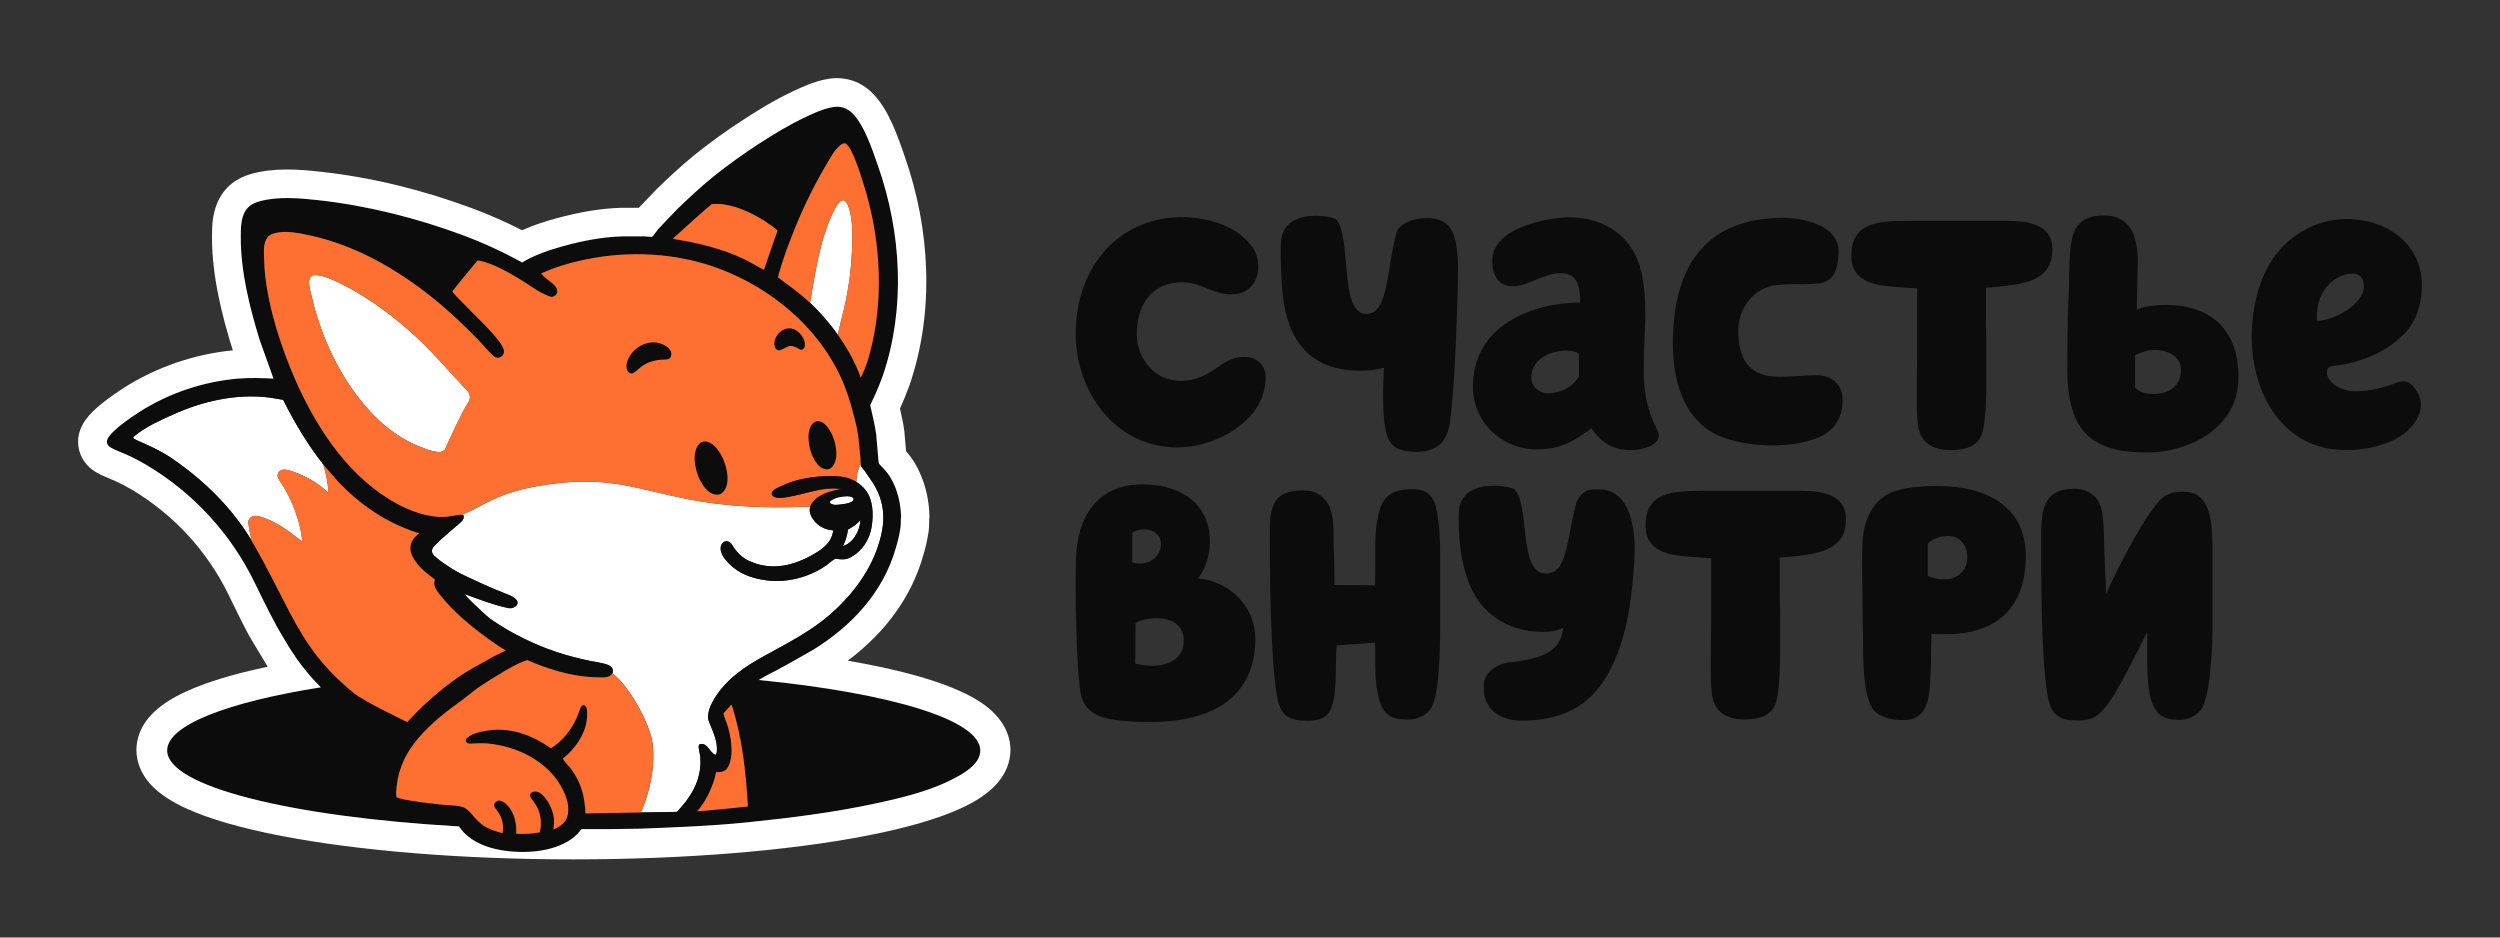
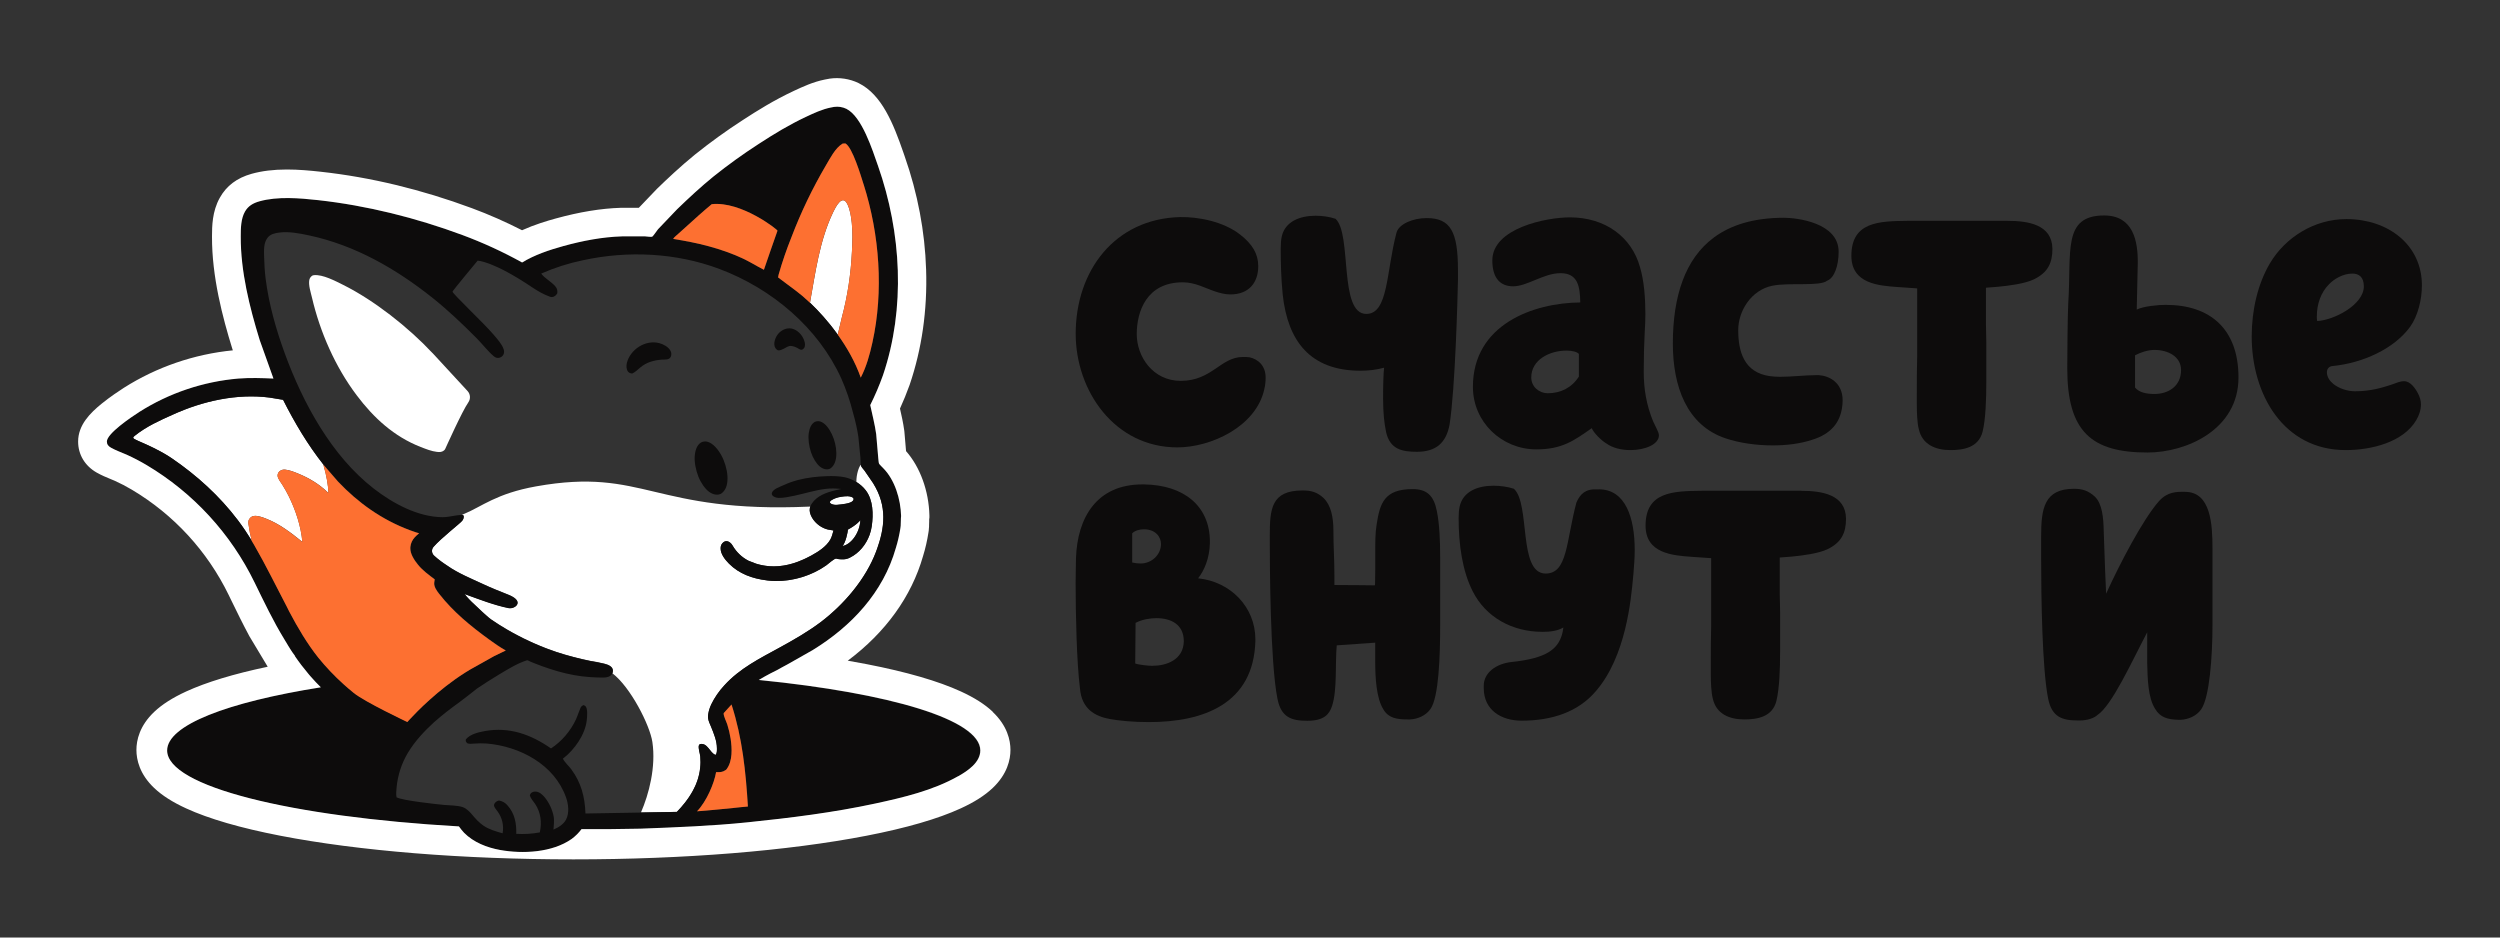
<svg xmlns="http://www.w3.org/2000/svg" width="160" height="60" viewBox="0 0 160 60" fill="none">
  <rect x="0" y="0" width="160" height="60" fill="#333333" stroke="none" />
  <path d="M139.848 31.473C139.332 31.473 138.734 31.452 138.175 32.072C137.147 33.232 135.65 36.107 134.792 37.996L134.726 36.473L134.64 34.027C134.62 33.148 134.554 32.245 134.061 31.775C133.655 31.412 133.29 31.282 132.734 31.282C130.828 31.282 130.633 32.548 130.633 34.307V35.746C130.633 38.171 130.696 42.805 131.082 44.715C131.318 45.894 131.98 46.11 132.988 46.11H133.115C133.587 46.11 134.016 45.96 134.229 45.767C135.17 45.144 136.414 42.376 137.421 40.467V42.419C137.444 43.405 137.462 44.651 137.937 45.381C138.256 45.917 138.731 46.047 139.416 46.067H139.566C140.038 46.047 140.571 45.831 140.873 45.401C141.408 44.651 141.599 42.01 141.599 40.037V35.103C141.599 33.557 141.495 31.478 139.843 31.478L139.848 31.473Z" fill="#0D0C0C" />
-   <path d="M124.059 31.106C123.137 31.106 122.236 31.149 121.358 31.409C119.861 31.838 119.303 33.318 119.216 34.498C119.176 35.143 119.176 35.614 119.176 36.043C119.176 36.689 119.199 37.312 119.199 38.511C119.199 39.389 119.239 40.441 119.239 41.45C119.239 43.016 119.346 44.475 119.798 45.271C120.117 45.83 120.889 46.087 121.767 46.087C123.18 46.087 123.414 45.098 123.523 43.812C123.566 43.126 123.587 42.416 123.587 41.709C123.587 41.407 123.609 41.087 123.609 40.784V40.571C123.845 40.591 124.295 40.591 124.51 40.591C127.873 40.591 129.652 38.812 129.652 35.573C129.652 32.334 126.997 31.109 124.061 31.109L124.059 31.106ZM124.447 37.073C123.975 37.073 123.609 36.968 123.376 36.859V34.8C123.632 34.498 124.147 34.304 124.706 34.304C125.348 34.304 125.906 34.8 125.906 35.657C125.906 36.452 125.371 37.073 124.449 37.073H124.447Z" fill="#0D0C0C" />
  <path d="M115.275 31.409H108.892C107.07 31.429 105.316 31.473 105.316 33.641C105.316 35.423 107.05 35.55 108.27 35.637L109.514 35.723V40.101C109.491 40.787 109.491 41.623 109.491 42.503V43.126C109.491 43.642 109.514 44.328 109.621 44.715C109.834 45.681 110.669 46.044 111.633 46.044C112.448 46.044 113.432 45.894 113.689 44.864C113.882 44.071 113.927 42.805 113.927 41.71V39.157C113.927 38.771 113.904 38.428 113.904 38.064V35.682L114.699 35.619C115.361 35.555 116.389 35.426 116.968 35.146C117.846 34.716 118.145 34.116 118.145 33.194C118.125 31.648 116.602 31.412 115.277 31.412L115.275 31.409Z" fill="#0D0C0C" />
  <path d="M102.328 31.322H101.962C101.277 31.366 101.041 31.838 100.891 32.159C100.227 34.648 100.333 36.707 98.922 36.707C97.143 36.707 97.958 32.243 96.887 31.279C96.481 31.149 96.029 31.086 95.58 31.086C94.575 31.086 93.631 31.45 93.418 32.416C93.374 32.609 93.352 32.865 93.352 33.165C93.352 34.861 93.59 36.534 94.252 37.843C95.087 39.495 96.76 40.438 98.729 40.438C99.222 40.438 99.694 40.375 100.057 40.159C100.036 40.332 99.993 40.525 99.97 40.609C99.694 41.532 99.008 42.132 96.737 42.368C95.773 42.475 94.96 43.034 94.96 43.891V44.041C94.96 45.457 96.095 46.123 97.379 46.123C99.331 46.123 101.001 45.566 102.135 44.234C104.064 42.002 104.383 38.377 104.515 36.981C104.515 36.895 104.536 36.831 104.536 36.768C104.579 36.252 104.622 35.715 104.622 35.202C104.622 33.12 104.023 31.317 102.33 31.317L102.328 31.322Z" fill="#0D0C0C" />
  <path d="M90.415 31.302C88.592 31.302 88.313 32.202 88.103 33.578C88.016 34.114 88.016 34.694 88.016 35.293V36.453C88.016 37.396 87.993 37.462 87.993 37.462C87.993 37.462 86.473 37.441 85.402 37.441V36.819C85.402 35.766 85.339 35.016 85.339 33.987C85.339 33.107 85.189 32.334 84.697 31.861C84.288 31.495 83.923 31.389 83.367 31.389C81.352 31.389 81.266 32.568 81.266 34.327V34.564C81.266 36.066 81.288 42.416 81.76 44.735C81.996 45.914 82.659 46.13 83.664 46.13C84.758 46.13 85.077 45.701 85.25 45.187C85.593 44.158 85.443 42.442 85.552 41.303L88.014 41.13V42.353C88.014 43.339 88.077 44.692 88.549 45.421C88.869 45.958 89.407 46.044 90.092 46.044H90.242C90.714 46.024 91.247 45.808 91.549 45.378C92.084 44.628 92.171 41.987 92.171 40.014V35.68C92.171 34.627 92.127 33.511 91.955 32.698C91.762 31.712 91.313 31.302 90.412 31.302H90.415Z" fill="#0D0C0C" />
  <path d="M76.682 37.009C77.067 36.516 77.41 35.743 77.433 34.757V34.67C77.433 32.375 75.76 31.043 73.233 31.002H73.106C70.192 31.002 68.949 33.125 68.863 35.723C68.863 36.043 68.84 36.625 68.84 37.312C68.84 39.305 68.906 42.376 69.119 44.069C69.226 45.355 70.061 45.848 71.048 46.021C71.669 46.128 72.504 46.214 73.532 46.214C77.004 46.214 80.237 45.058 80.344 41.021V40.917C80.344 38.857 78.758 37.225 76.679 37.012L76.682 37.009ZM72.461 34.132C72.634 33.959 72.91 33.875 73.213 33.875C73.961 33.875 74.304 34.371 74.304 34.818C74.304 35.484 73.725 36.064 72.997 36.064C72.804 36.064 72.654 36.041 72.461 36V34.132ZM73.768 42.61H73.682C73.509 42.61 72.847 42.546 72.654 42.46L72.677 39.864C73.083 39.648 73.598 39.562 74.004 39.562C74.928 39.562 75.763 39.948 75.763 41.044C75.74 42.246 74.626 42.61 73.771 42.61H73.768Z" fill="#0D0C0C" />
  <path d="M153.865 24.395C153.758 24.395 153.626 24.416 153.499 24.459C152.446 24.845 151.692 25.041 150.705 25.041C150.253 25.041 149.695 24.868 149.33 24.568C149.091 24.375 148.921 24.118 148.921 23.816C148.921 23.622 149.051 23.447 149.266 23.429C151.241 23.236 153.238 22.308 154.251 20.91C154.745 20.221 155.002 19.166 155.002 18.261C155.002 15.678 152.852 14.021 150.167 14.021C148.129 14.021 146.259 15.182 145.269 16.863C144.495 18.175 144.109 19.855 144.109 21.53C144.109 25.255 146.15 28.806 150.127 28.806C151.758 28.806 153.801 28.31 154.639 26.892C154.811 26.612 154.941 26.243 154.941 25.88C154.941 25.643 154.875 25.43 154.768 25.214C154.575 24.827 154.253 24.398 153.867 24.398L153.865 24.395ZM148.279 20.221C148.279 19.469 148.535 18.716 149.053 18.198C149.375 17.854 149.957 17.509 150.555 17.509C150.964 17.509 151.286 17.725 151.286 18.327C151.286 19.509 149.353 20.501 148.299 20.544C148.276 20.437 148.276 20.328 148.276 20.221H148.279Z" fill="#0D0C0C" />
  <path d="M138.621 19.509C138.126 19.509 137.182 19.598 136.751 19.812L136.817 16.865C136.837 15.401 136.515 13.79 134.667 13.79C131.982 13.79 132.584 16.093 132.368 19.408C132.325 20.16 132.305 22.936 132.305 23.582C132.305 27.626 133.853 28.961 137.439 28.961C139.931 28.961 143.263 27.497 143.263 24.161C143.263 21.042 141.436 19.512 138.621 19.512V19.509ZM137.89 25.214C137.332 25.214 136.903 25.107 136.644 24.805V22.74C136.967 22.567 137.439 22.395 137.89 22.395C138.73 22.395 139.588 22.804 139.588 23.686C139.588 24.718 138.771 25.214 137.89 25.214Z" fill="#0D0C0C" />
  <path d="M126.888 27.624C127.081 26.828 127.124 25.557 127.124 24.461V21.901C127.124 21.515 127.102 21.169 127.102 20.803V18.414L127.896 18.35C128.561 18.287 129.594 18.157 130.172 17.877C131.053 17.448 131.355 16.845 131.355 15.92C131.332 14.372 129.807 14.133 128.477 14.133H122.077C120.25 14.153 118.488 14.196 118.488 16.37C118.488 18.157 120.229 18.284 121.452 18.37L122.699 18.457V22.847C122.676 23.536 122.676 24.375 122.676 25.257V25.88C122.676 26.396 122.699 27.085 122.805 27.471C123.021 28.44 123.858 28.806 124.825 28.806C125.642 28.806 126.63 28.656 126.888 27.621V27.624Z" fill="#0D0C0C" />
  <path d="M113.443 18.284C114.539 18.068 116.473 18.348 116.945 17.961C117.394 17.788 117.673 17.015 117.673 16.11C117.673 14.237 114.965 13.937 114.173 13.937C112.26 13.937 110.778 14.389 109.682 15.205C107.854 16.56 107.062 18.95 107.062 21.985C107.062 24.718 107.941 27.215 110.433 28.053C111.336 28.356 112.41 28.506 113.463 28.506C114.344 28.506 115.224 28.399 115.998 28.14C117.092 27.797 117.909 27.085 117.929 25.623C117.929 24.482 117.069 24.052 116.404 24.009H116.232C115.567 24.009 114.663 24.116 113.912 24.116C113.676 24.116 113.463 24.095 113.267 24.072C111.613 23.836 111.247 22.501 111.247 21.123C111.247 19.919 112.062 18.564 113.438 18.284H113.443Z" fill="#0D0C0C" />
  <path d="M105.82 27.018C105.348 25.877 105.199 24.845 105.199 23.77C105.199 22.908 105.221 22.026 105.262 21.25C105.285 20.884 105.305 20.521 105.305 20.109C105.305 19.077 105.219 17.956 104.96 17.097C104.425 15.159 102.727 13.911 100.471 13.911C98.968 13.911 95.509 14.6 95.509 16.667C95.509 17.785 96.004 18.324 96.841 18.324C97.745 18.324 98.798 17.483 99.869 17.483C101.009 17.483 101.115 18.365 101.138 19.357C98.151 19.379 94.266 20.755 94.266 24.759C94.266 27.016 96.113 28.76 98.324 28.76C99.978 28.76 100.729 28.201 101.871 27.405C101.998 27.707 102.493 28.201 102.795 28.373C103.204 28.676 103.785 28.806 104.343 28.806C105.287 28.806 106.171 28.44 106.171 27.86C106.171 27.667 105.978 27.364 105.825 27.018H105.82ZM101.052 24.095C100.603 24.804 99.892 25.168 99.055 25.168C98.516 25.168 98.001 24.761 98.001 24.159C98.001 23.017 99.184 22.438 100.255 22.438C100.641 22.438 100.943 22.524 101.049 22.654V24.095H101.052Z" fill="#0D0C0C" />
  <path d="M88.52 25.58C88.52 26.375 88.584 27.064 88.713 27.667C88.969 28.765 89.743 28.915 90.69 28.915C91.913 28.915 92.558 28.333 92.773 27.171C93.139 24.825 93.289 18.93 93.309 17.938V17.272C93.309 14.839 92.837 13.957 91.312 13.957C90.408 13.957 89.53 14.344 89.378 14.883C88.713 17.379 88.863 20.091 87.444 20.091C85.662 20.091 86.543 14.969 85.47 14C85.061 13.871 84.652 13.807 84.201 13.807C83.193 13.807 82.244 14.173 82.031 15.142C81.988 15.335 81.965 15.594 81.965 15.894C81.965 16.756 81.988 17.831 82.094 18.863C82.417 21.812 83.835 23.727 87.079 23.727C87.596 23.727 88.109 23.663 88.581 23.533C88.54 23.92 88.517 24.609 88.517 25.577L88.52 25.58Z" fill="#0D0C0C" />
  <path d="M80.914 24.911C80.98 24.652 81 24.395 81 24.159C81 23.383 80.485 22.974 79.97 22.867C79.863 22.847 79.65 22.847 79.541 22.847C78.122 22.847 77.564 24.375 75.567 24.375C73.785 24.375 72.752 22.826 72.752 21.383C72.752 19.939 73.376 18.068 75.696 18.068C76.49 18.068 77.112 18.434 77.757 18.65C78.079 18.757 78.404 18.843 78.746 18.843C79.906 18.843 80.528 18.111 80.528 17.036C80.528 16.24 80.142 15.614 79.368 15.012C78.297 14.173 76.683 13.871 75.523 13.893C71.336 14 68.844 17.335 68.844 21.36C68.844 25.018 71.336 28.633 75.353 28.633C77.48 28.633 80.381 27.321 80.916 24.911H80.914Z" fill="#0D0C0C" />
  <path d="M27.677 22.595C26.154 20.961 23.949 19.222 21.964 18.233C21.467 17.986 20.665 17.557 20.096 17.61C20.066 17.61 20.038 17.618 20.01 17.628C19.957 17.656 19.909 17.697 19.873 17.745C19.838 17.793 19.81 17.849 19.797 17.91C19.731 18.251 19.888 18.711 19.965 19.041C20.48 21.251 21.459 23.485 22.83 25.3C23.921 26.749 25.215 27.939 26.926 28.608C27.248 28.732 27.616 28.882 27.961 28.92C28.134 28.941 28.273 28.941 28.413 28.831C28.448 28.803 28.476 28.768 28.497 28.724C28.517 28.684 29.57 26.327 29.974 25.75C30.128 25.529 30.108 25.229 29.928 25.031C29.393 24.446 28.301 23.259 27.682 22.595H27.677Z" fill="white" />
  <path d="M53.602 32.306C53.827 32.281 54.429 32.24 54.579 32.055C54.675 31.938 54.627 31.849 54.49 31.8C54.411 31.773 54.33 31.76 54.249 31.757C54.112 31.752 53.969 31.775 53.835 31.793C53.706 31.813 53.574 31.841 53.452 31.892C53.373 31.925 52.998 32.072 53.142 32.207C53.249 32.306 53.467 32.324 53.602 32.309V32.306Z" fill="white" />
  <path d="M55.882 30.918L55.332 30.118C55.273 30.039 55.146 29.909 55.113 29.823C55.106 29.802 55.101 29.777 55.096 29.747C54.976 29.851 54.799 30.362 54.809 30.847C55.042 30.992 55.253 31.175 55.41 31.384C55.887 32.009 55.898 32.919 55.794 33.664C55.766 33.857 55.717 34.05 55.651 34.236C55.428 34.851 54.989 35.392 54.395 35.687C54.276 35.748 54.144 35.787 54.009 35.794C53.875 35.802 53.654 35.794 53.527 35.748C53.423 35.713 53.004 36.092 52.893 36.173C51.832 36.925 50.421 37.304 49.127 37.149L49.061 37.139C48.157 37.025 47.312 36.725 46.657 36.071C46.409 35.82 46.107 35.449 46.122 35.075C46.122 34.998 46.137 34.925 46.173 34.856C46.208 34.79 46.259 34.732 46.32 34.688C46.541 34.533 46.782 34.724 46.888 34.917C47.127 35.331 47.48 35.667 47.903 35.886L48.396 36.076C49.619 36.453 50.799 36.17 51.926 35.553C52.37 35.309 52.883 34.983 53.141 34.531C53.24 34.358 53.291 34.139 53.344 33.949C53.025 33.9 52.921 33.883 52.72 33.796C52.327 33.626 51.946 33.242 51.84 32.81C51.817 32.713 51.812 32.611 51.832 32.515C51.837 32.482 51.847 32.451 51.857 32.421C41.762 32.871 41.267 29.884 34.313 31.127C31.768 31.582 30.842 32.418 29.712 32.886C29.692 32.894 29.606 32.932 29.562 32.944C29.59 32.944 29.618 32.947 29.641 32.965C29.672 32.988 29.679 33.028 29.679 33.064C29.679 33.16 29.636 33.255 29.575 33.328C29.438 33.499 28.238 34.424 27.745 34.991C27.674 35.072 27.644 35.174 27.649 35.273C27.654 35.372 27.697 35.471 27.773 35.545C27.839 35.606 27.908 35.667 27.976 35.726C28.187 35.901 28.41 36.059 28.634 36.201C29.281 36.664 30.179 37.035 30.897 37.368C31.479 37.637 31.938 37.818 32.529 38.054C32.976 38.232 33.128 38.418 33.126 38.573C33.123 38.799 32.788 38.957 32.552 38.908C31.735 38.746 30.875 38.425 30.073 38.133C29.958 38.092 29.844 38.049 29.733 38.008C29.821 38.123 29.918 38.235 30.019 38.341C30.123 38.453 30.233 38.56 30.347 38.662C30.72 39.025 31.05 39.325 31.263 39.506C31.334 39.567 31.395 39.612 31.438 39.643C31.773 39.872 32.113 40.088 32.463 40.291C32.58 40.36 32.697 40.426 32.813 40.489C33.037 40.614 33.263 40.731 33.494 40.845C34.181 41.186 34.889 41.481 35.62 41.725C36.339 41.959 37.069 42.152 37.808 42.3C38.1 42.348 38.392 42.399 38.681 42.472C38.914 42.531 39.221 42.645 39.227 42.912C39.227 42.93 39.227 42.95 39.224 42.971C39.221 42.991 39.216 43.011 39.211 43.034C39.206 43.054 39.199 43.072 39.191 43.09C40.358 43.975 41.592 46.415 41.752 47.488C41.99 49.087 41.528 50.836 41.021 51.998L43.325 51.96C43.99 51.271 44.543 50.485 44.749 49.555C44.779 49.423 44.8 49.285 44.815 49.145C44.83 49.023 44.838 48.901 44.838 48.779C44.838 48.657 44.833 48.535 44.822 48.413C44.805 48.253 44.713 47.974 44.718 47.791C44.718 47.765 44.721 47.74 44.726 47.719C44.736 47.681 44.769 47.656 44.792 47.623C45.3 47.511 45.421 48.187 45.8 48.314C45.883 48.22 45.886 48.07 45.886 47.943C45.886 47.925 45.886 47.907 45.886 47.89C45.886 47.414 45.69 46.952 45.515 46.52C45.444 46.342 45.338 46.138 45.32 45.947C45.317 45.912 45.317 45.876 45.317 45.841C45.325 45.584 45.421 45.299 45.523 45.081C45.739 44.638 46.02 44.229 46.355 43.868C47.353 42.77 48.622 42.144 49.901 41.443C50.802 40.95 51.72 40.423 52.542 39.803C53.928 38.753 55.235 37.258 55.936 35.639C55.981 35.532 56.027 35.423 56.068 35.314C56.085 35.265 56.103 35.217 56.121 35.169C56.382 34.447 56.542 33.761 56.535 33.084C56.529 32.362 56.337 31.651 55.882 30.921V30.918Z" fill="white" />
  <path d="M53.922 34.943C54.399 34.877 55.016 34.183 55.061 33.288C55.061 33.288 54.846 33.583 54.264 33.893C54.254 34.063 54.125 34.694 53.922 34.943Z" fill="white" />
  <path d="M15.906 33.323C15.924 33.262 15.957 33.206 16 33.16C16.036 33.117 16.081 33.084 16.13 33.059C16.18 33.033 16.234 33.021 16.29 33.018C16.515 33 16.79 33.099 17 33.181C17.886 33.519 18.622 34.093 19.353 34.683C19.266 33.682 18.924 32.652 18.482 31.755C18.358 31.506 18.221 31.264 18.074 31.028C17.977 30.873 17.767 30.621 17.767 30.435C17.767 30.384 17.777 30.334 17.799 30.285C17.82 30.24 17.853 30.196 17.891 30.163C17.987 30.082 18.112 30.044 18.236 30.054C18.515 30.079 18.799 30.194 19.058 30.298C19.797 30.596 20.464 31.002 21.023 31.556C21.01 31.081 20.911 30.484 20.698 29.736C19.698 28.475 18.858 27.059 18.117 25.59L17.256 25.448C15.168 25.176 12.97 25.669 11.072 26.533C10.209 26.917 9.376 27.291 8.63 27.886C8.506 27.985 8.481 28.03 8.605 28.104C8.724 28.175 8.955 28.27 9.082 28.325C9.341 28.442 9.519 28.516 9.775 28.643C10.191 28.849 10.605 29.068 10.988 29.329C12.6 30.428 14.051 31.745 15.231 33.308C15.546 33.725 15.845 34.17 16.117 34.62C16.015 34.218 15.962 33.954 15.899 33.514C15.886 33.45 15.891 33.387 15.909 33.326L15.906 33.323Z" fill="white" />
  <path d="M54.515 14.27C54.474 13.876 54.411 13.446 54.241 13.083C53.918 12.391 53.495 13.217 53.322 13.581C52.456 15.381 52.19 17.427 51.84 19.375C52.396 19.903 53.033 20.6 53.616 21.416C53.68 21.144 53.835 20.478 53.88 20.308C54.248 18.942 54.459 17.509 54.525 16.098C54.553 15.49 54.578 14.877 54.515 14.27Z" fill="white" />
  <path d="M48.56 43.52C49.091 43.197 49.639 42.933 49.7 42.902H49.705C49.923 42.77 50.157 42.656 50.372 42.536L52.004 41.611C54.481 40.09 56.519 37.927 57.331 35.072C57.461 34.653 57.559 34.221 57.625 33.786C57.625 33.763 57.63 33.74 57.633 33.717C57.636 33.694 57.641 33.656 57.643 33.628V33.585C57.658 33.405 57.643 33.212 57.666 33.028C57.641 31.966 57.273 30.707 56.506 29.947C56.425 29.866 56.341 29.782 56.263 29.691C56.227 29.635 56.219 29.419 56.207 29.345L56.181 29.037L56.072 27.782C55.983 27.154 55.824 26.546 55.692 25.928C55.999 25.313 56.27 24.68 56.501 24.034C57.968 19.725 57.689 14.888 56.192 10.625C55.834 9.61 55.164 7.46 54.159 6.964C53.915 6.847 53.641 6.806 53.375 6.844L53.161 6.885C52.608 6.997 52.088 7.244 51.58 7.48C50.517 7.978 49.535 8.573 48.553 9.214C47.55 9.862 46.581 10.559 45.649 11.306C44.85 11.954 44.068 12.679 43.33 13.396L42.107 14.677C42.031 14.761 41.805 15.119 41.731 15.152C41.67 15.178 41.371 15.132 41.287 15.129H39.807C38.536 15.17 37.27 15.416 36.046 15.752C35.163 15.996 34.196 16.319 33.412 16.802C32.181 16.118 30.9 15.531 29.58 15.04C26.626 13.945 23.482 13.157 20.35 12.811C19.162 12.679 17.764 12.559 16.602 12.887C16.203 12.999 15.878 13.177 15.67 13.553C15.411 14.013 15.406 14.626 15.404 15.142C15.393 17.369 15.964 19.652 16.617 21.769L17.497 24.233C16.746 24.2 15.998 24.174 15.246 24.233C12.993 24.426 10.82 25.158 8.909 26.371C8.381 26.709 6.836 27.751 6.836 28.262C6.836 28.453 6.932 28.564 7.102 28.659C7.412 28.831 7.775 28.961 8.1 29.103C8.539 29.302 8.965 29.523 9.379 29.769C12.366 31.546 14.772 34.16 16.292 37.289C16.893 38.522 17.474 39.747 18.193 40.919C18.284 41.069 18.37 41.217 18.462 41.367L18.49 41.41C18.528 41.471 18.566 41.534 18.604 41.593C18.69 41.725 18.779 41.855 18.875 41.979H18.858C19.132 42.383 19.429 42.772 19.746 43.146L19.759 43.161L19.837 43.253C19.852 43.271 19.868 43.288 19.883 43.306C20.096 43.548 20.312 43.777 20.53 43.993C14.525 44.946 10.693 46.42 10.693 48.035C10.693 50.335 18.576 52.278 29.367 52.895C29.468 53.038 29.58 53.172 29.697 53.302C30.306 53.92 31.163 54.25 32.001 54.403C33.453 54.664 35.338 54.576 36.582 53.699C36.82 53.518 37.033 53.307 37.216 53.068H39.087L40.726 53.045H40.972L40.982 53.043C43.279 52.954 45.566 52.87 47.855 52.633C50.593 52.351 53.337 52.011 56.032 51.428C57.818 51.042 59.706 50.597 61.313 49.687C61.907 49.352 62.724 48.812 62.724 48.037C62.724 46.07 56.963 44.366 48.548 43.527L48.56 43.52ZM49.834 17.58C50.068 16.761 50.344 15.958 50.662 15.167C51.261 13.589 51.992 12.063 52.849 10.607C53.121 10.147 53.463 9.46 53.935 9.188C53.994 9.183 54.052 9.178 54.111 9.181C54.557 9.422 55.105 11.265 55.278 11.812C56.293 15.015 56.565 18.635 55.834 21.927C55.661 22.705 55.458 23.457 55.09 24.166C54.74 23.168 54.204 22.232 53.616 21.413C53.029 20.6 52.395 19.901 51.839 19.372C51.486 19.037 51.167 18.77 50.913 18.587L49.799 17.753L49.832 17.577L49.834 17.58ZM43.109 15.254C43.162 15.167 43.337 15.03 43.396 14.977L44.02 14.415C44.343 14.12 45.012 13.51 45.553 13.068C47.444 12.857 49.796 14.715 49.761 14.766C49.743 14.794 48.893 17.265 48.893 17.265C48.433 17.036 48.005 16.761 47.538 16.543C46.132 15.887 44.617 15.531 43.091 15.294C43.091 15.284 43.102 15.269 43.112 15.256L43.109 15.254ZM22.312 44.066C22.312 44.066 22.304 44.061 22.301 44.059C22.192 43.967 22.086 43.873 21.982 43.777C21.411 43.258 20.878 42.699 20.388 42.099C19.665 41.194 19.058 40.162 18.52 39.137C18.507 39.114 18.497 39.091 18.485 39.066C18.449 38.997 18.416 38.931 18.386 38.865C17.685 37.541 17.03 36.183 16.282 34.887C16.228 34.795 16.173 34.706 16.119 34.615C15.845 34.165 15.548 33.72 15.234 33.303C14.053 31.742 12.599 30.425 10.99 29.325C10.605 29.063 10.194 28.844 9.777 28.638C9.523 28.514 9.343 28.437 9.084 28.32C8.958 28.262 8.727 28.168 8.607 28.099C8.483 28.026 8.508 27.98 8.633 27.881C9.379 27.286 10.211 26.912 11.074 26.528C12.975 25.664 15.17 25.171 17.259 25.443L18.119 25.585C18.86 27.054 19.703 28.47 20.7 29.731L21.642 30.819C22.916 32.162 24.423 33.255 26.258 33.936C26.387 33.984 26.517 34.03 26.649 34.073L26.831 34.124C26.552 34.353 26.321 34.579 26.273 34.981C26.271 35.009 26.268 35.037 26.268 35.065C26.263 35.258 26.326 35.454 26.42 35.634C26.517 35.822 26.646 36 26.771 36.15C27.073 36.519 27.453 36.788 27.829 37.073L27.801 37.261C27.798 37.279 27.796 37.294 27.796 37.312C27.783 37.564 27.976 37.82 28.121 38.008C29.019 39.155 30.115 40.052 31.285 40.904C31.641 41.163 32.001 41.415 32.379 41.626L32.341 41.644L31.636 41.984L30.115 42.836C29.999 42.905 29.884 42.976 29.77 43.047C28.044 44.143 26.692 45.538 26.243 46.026C26.21 46.062 26.179 46.095 26.156 46.12C26.146 46.133 26.136 46.143 26.126 46.154C26.126 46.154 26.126 46.156 26.121 46.159C26.113 46.166 26.108 46.174 26.103 46.179C26.101 46.181 26.098 46.184 26.098 46.187C26.096 46.189 26.093 46.194 26.09 46.197C26.088 46.199 26.085 46.202 26.085 46.202C26.085 46.202 23.372 44.923 22.652 44.338C22.538 44.247 22.426 44.153 22.317 44.059L22.312 44.066ZM41.015 52.003L37.47 52.064C37.432 51.009 37.199 50.094 36.559 49.23C36.402 49.016 36.13 48.785 36.026 48.551L36.059 48.528C36.762 47.984 37.447 47.02 37.551 46.11C37.577 45.902 37.632 45.327 37.46 45.188C37.427 45.162 37.389 45.142 37.348 45.126C37.3 45.142 37.254 45.17 37.219 45.205C37.183 45.241 37.155 45.287 37.14 45.335C37.036 45.569 36.965 45.818 36.858 46.047C36.506 46.799 35.955 47.44 35.265 47.9C33.986 47.01 32.605 46.502 31.026 46.789C30.613 46.865 30.087 46.985 29.811 47.323C29.803 47.465 29.806 47.455 29.9 47.564C30.032 47.628 30.202 47.597 30.341 47.59C30.61 47.569 30.879 47.569 31.148 47.585C33.265 47.765 35.49 48.927 36.229 51.044C36.379 51.472 36.445 52.033 36.229 52.448C36.067 52.761 35.734 52.961 35.422 53.093C35.442 52.837 35.475 52.555 35.442 52.298C35.359 51.835 35.161 51.403 34.869 51.037C34.714 50.856 34.544 50.689 34.295 50.661C34.242 50.656 34.189 50.661 34.135 50.676C34.085 50.691 34.036 50.717 33.993 50.75C33.953 50.79 33.922 50.844 33.91 50.9C33.96 51.1 34.13 51.276 34.245 51.446C34.612 51.993 34.689 52.644 34.547 53.274C34.052 53.365 33.544 53.396 33.041 53.365C33.059 52.694 32.943 52.054 32.476 51.54C32.339 51.375 32.146 51.266 31.933 51.233C31.821 51.255 31.724 51.319 31.658 51.413C31.641 51.439 31.628 51.467 31.623 51.497C31.618 51.528 31.615 51.558 31.623 51.589C31.661 51.713 31.773 51.83 31.849 51.937C31.993 52.135 32.095 52.361 32.151 52.6C32.204 52.839 32.212 53.088 32.166 53.33C31.752 53.218 31.285 53.081 30.93 52.834C30.874 52.794 30.821 52.753 30.768 52.71C30.613 52.58 30.471 52.44 30.341 52.285C30.212 52.135 30.093 51.98 29.943 51.858C29.849 51.774 29.747 51.703 29.618 51.657C29.27 51.538 28.78 51.55 28.415 51.515C27.971 51.472 25.791 51.243 25.38 51.029C25.337 50.826 25.365 50.623 25.38 50.419C25.451 49.621 25.702 48.851 26.113 48.167C26.555 47.435 27.159 46.786 27.791 46.212C28.293 45.772 28.819 45.358 29.362 44.971C29.768 44.674 30.148 44.364 30.534 44.064C30.986 43.759 31.445 43.464 31.917 43.182C32.493 42.839 33.092 42.46 33.732 42.256C33.767 42.244 33.91 42.33 33.947 42.345C34.034 42.381 34.118 42.414 34.204 42.45C34.369 42.516 34.531 42.577 34.699 42.638C35.026 42.757 35.359 42.867 35.696 42.963C36.369 43.154 37.056 43.288 37.754 43.334C38.036 43.355 38.32 43.362 38.604 43.365C38.818 43.365 39.089 43.311 39.186 43.103C39.193 43.085 39.201 43.067 39.206 43.047C39.307 42.694 38.944 42.554 38.678 42.485C38.391 42.411 38.097 42.361 37.805 42.312C37.066 42.162 36.336 41.972 35.617 41.738C34.645 41.412 33.706 40.998 32.813 40.505C32.341 40.245 31.882 39.963 31.438 39.658C31.262 39.536 30.844 39.16 30.346 38.677C30.232 38.575 30.123 38.466 30.019 38.357C29.918 38.25 29.821 38.141 29.732 38.024C30.628 38.347 31.618 38.738 32.552 38.924C32.948 39.002 33.625 38.504 32.529 38.067C31.935 37.831 31.476 37.65 30.897 37.381C30.176 37.045 29.28 36.676 28.633 36.214C28.336 36.023 28.037 35.804 27.773 35.558C27.616 35.41 27.603 35.166 27.745 35.004C28.237 34.437 29.438 33.511 29.575 33.341C29.636 33.265 29.679 33.173 29.679 33.077C29.679 33.039 29.669 33.001 29.641 32.978C29.618 32.96 29.59 32.957 29.562 32.957C29.557 32.957 29.552 32.957 29.547 32.957C29.133 32.965 28.732 33.102 28.319 33.1C26.738 33.089 25.134 32.212 23.91 31.262C21.218 29.169 19.396 25.804 18.241 22.659C17.67 21.103 17.203 19.461 16.997 17.811C16.942 17.359 16.916 16.906 16.904 16.454C16.893 16.057 16.863 15.564 17.112 15.231C17.294 14.982 17.591 14.921 17.878 14.883C18.502 14.801 19.195 14.941 19.804 15.071C22.728 15.699 25.344 17.204 27.664 19.049C28.674 19.852 29.6 20.737 30.509 21.65C30.874 22.018 31.222 22.484 31.618 22.812C31.661 22.85 31.714 22.878 31.77 22.893C31.826 22.908 31.884 22.911 31.943 22.901C31.998 22.888 32.052 22.865 32.1 22.832C32.146 22.799 32.186 22.756 32.214 22.705C32.245 22.649 32.26 22.585 32.262 22.522C32.265 22.458 32.252 22.395 32.227 22.336C32.12 22.013 31.803 21.668 31.585 21.413C30.935 20.646 28.918 18.762 28.963 18.66C29.006 18.559 30.567 16.683 30.567 16.683C30.567 16.683 31.532 16.683 34.092 18.411C34.42 18.632 34.816 18.854 35.186 18.986C35.232 19.006 35.28 19.014 35.328 19.011C35.376 19.011 35.425 18.996 35.468 18.97C35.554 18.925 35.623 18.854 35.668 18.767C35.683 18.569 35.661 18.465 35.531 18.315C35.282 18.022 34.849 17.809 34.638 17.509C35.498 17.13 36.397 16.843 37.318 16.654C40.196 16.027 43.279 16.177 46.045 17.214C49.372 18.462 52.364 20.958 53.847 24.233C54.161 24.947 54.413 25.684 54.6 26.442C54.742 26.932 54.854 27.433 54.933 27.939L55.07 29.322C55.078 29.424 55.072 29.625 55.093 29.752C55.098 29.782 55.103 29.808 55.11 29.828C55.146 29.914 55.27 30.044 55.329 30.123L55.879 30.924C56.788 32.385 56.648 33.766 56.062 35.316C55.402 37.06 54.014 38.687 52.537 39.806C51.715 40.429 50.796 40.952 49.895 41.445C48.616 42.145 47.347 42.77 46.35 43.871C46.015 44.232 45.733 44.641 45.517 45.083C45.401 45.332 45.292 45.668 45.314 45.95C45.332 46.141 45.436 46.344 45.51 46.522C45.685 46.954 45.88 47.417 45.88 47.892C45.88 48.027 45.891 48.21 45.794 48.317C45.419 48.192 45.294 47.516 44.787 47.625C44.764 47.658 44.731 47.684 44.721 47.722C44.68 47.892 44.797 48.233 44.815 48.416C44.837 48.66 44.835 48.904 44.807 49.148C44.693 50.264 44.076 51.177 43.317 51.962L41.013 52L41.015 52.003ZM47.867 51.614C47.563 51.639 47.246 51.678 46.928 51.708C46.928 51.708 45.221 51.881 44.611 51.922C45.228 51.281 45.715 50.119 45.832 49.413C46.076 49.423 46.236 49.425 46.441 49.283L46.477 49.257L46.507 49.219C46.898 48.698 46.855 47.88 46.761 47.27C46.713 46.964 46.642 46.664 46.55 46.37C46.495 46.189 46.294 45.808 46.317 45.64L46.819 45.086C46.819 45.086 46.819 45.086 46.819 45.088H46.822C47.515 47.226 47.733 49.377 47.87 51.611L47.867 51.614Z" fill="#0D0C0C" />
  <path d="M48.89 17.265C48.89 17.265 49.738 14.794 49.758 14.766C49.793 14.715 47.441 12.857 45.55 13.068C45.01 13.512 44.34 14.12 44.017 14.415L43.393 14.977C43.337 15.03 43.162 15.167 43.106 15.254C43.096 15.269 43.089 15.282 43.086 15.292C44.611 15.528 46.126 15.887 47.532 16.54C47.999 16.759 48.428 17.031 48.887 17.265H48.89Z" fill="#FD7031" />
  <path d="M46.817 45.091C46.817 45.091 46.817 45.091 46.817 45.088L46.315 45.642C46.292 45.813 46.492 46.191 46.548 46.372C46.64 46.667 46.711 46.967 46.759 47.272C46.85 47.882 46.896 48.701 46.505 49.222L46.475 49.26L46.439 49.285C46.231 49.428 46.074 49.425 45.83 49.415C45.713 50.119 45.226 51.283 44.609 51.924C45.218 51.886 46.926 51.711 46.926 51.711C47.244 51.68 47.561 51.639 47.865 51.617C47.728 49.382 47.51 47.231 46.817 45.091Z" fill="#FD7031" />
-   <path d="M41.747 47.493C41.587 46.42 40.353 43.983 39.186 43.095C39.087 43.304 38.816 43.357 38.605 43.357C38.321 43.357 38.036 43.347 37.755 43.327C37.057 43.278 36.369 43.146 35.697 42.955C35.362 42.859 35.029 42.749 34.699 42.63C34.534 42.569 34.369 42.508 34.204 42.442C34.118 42.409 34.034 42.373 33.948 42.338C33.91 42.322 33.768 42.236 33.732 42.249C33.093 42.455 32.491 42.831 31.918 43.174C31.446 43.456 30.986 43.751 30.535 44.056C30.149 44.356 29.768 44.664 29.362 44.964C28.817 45.35 28.291 45.764 27.791 46.204C27.159 46.779 26.555 47.427 26.114 48.159C25.7 48.846 25.451 49.616 25.38 50.411C25.363 50.615 25.335 50.818 25.38 51.022C25.794 51.235 27.971 51.464 28.416 51.507C28.784 51.543 29.273 51.53 29.619 51.65C29.748 51.695 29.852 51.767 29.943 51.85C30.093 51.97 30.21 52.127 30.342 52.277C30.471 52.43 30.616 52.572 30.768 52.702C30.821 52.745 30.875 52.786 30.93 52.827C31.286 53.073 31.75 53.21 32.166 53.322C32.21 53.081 32.205 52.834 32.151 52.593C32.098 52.354 31.994 52.127 31.849 51.929C31.773 51.822 31.661 51.706 31.623 51.581C31.618 51.55 31.618 51.52 31.623 51.489C31.628 51.459 31.641 51.431 31.659 51.406C31.725 51.314 31.821 51.248 31.933 51.225C32.144 51.261 32.337 51.37 32.476 51.533C32.946 52.046 33.06 52.687 33.042 53.358C33.544 53.388 34.05 53.358 34.547 53.266C34.692 52.636 34.613 51.985 34.245 51.438C34.131 51.268 33.958 51.093 33.91 50.892C33.925 50.836 33.953 50.783 33.994 50.742C34.037 50.709 34.085 50.684 34.136 50.668C34.187 50.653 34.242 50.648 34.296 50.653C34.544 50.681 34.714 50.849 34.869 51.029C35.164 51.395 35.359 51.828 35.443 52.29C35.476 52.547 35.443 52.829 35.422 53.086C35.737 52.954 36.067 52.753 36.23 52.44C36.445 52.026 36.379 51.464 36.23 51.037C35.491 48.919 33.265 47.758 31.149 47.577C30.88 47.562 30.611 47.562 30.342 47.582C30.2 47.59 30.032 47.62 29.9 47.557C29.806 47.447 29.806 47.458 29.811 47.315C30.088 46.977 30.613 46.858 31.027 46.781C32.605 46.492 33.986 47.002 35.265 47.892C35.955 47.432 36.506 46.791 36.859 46.039C36.968 45.81 37.039 45.561 37.141 45.327C37.156 45.279 37.184 45.233 37.219 45.198C37.255 45.162 37.3 45.134 37.349 45.119C37.389 45.132 37.427 45.152 37.46 45.18C37.633 45.32 37.575 45.894 37.552 46.103C37.448 47.013 36.763 47.976 36.059 48.52L36.026 48.543C36.133 48.777 36.405 49.008 36.559 49.222C37.199 50.086 37.432 51.001 37.471 52.056L41.016 51.995C41.523 50.834 41.985 49.084 41.747 47.486V47.493Z" fill="#FD7031" />
  <path d="M55.273 11.812C55.101 11.265 54.553 9.422 54.106 9.181C54.048 9.181 53.989 9.181 53.931 9.188C53.459 9.46 53.116 10.147 52.845 10.607C51.99 12.063 51.259 13.589 50.657 15.167C50.34 15.955 50.063 16.761 49.83 17.58L49.797 17.755L50.911 18.589C51.165 18.775 51.484 19.042 51.837 19.375C52.188 17.427 52.454 15.381 53.319 13.581C53.495 13.22 53.916 12.391 54.238 13.083C54.408 13.444 54.471 13.876 54.512 14.27C54.576 14.878 54.553 15.49 54.522 16.098C54.454 17.509 54.243 18.942 53.878 20.308C53.832 20.475 53.677 21.144 53.614 21.416C54.203 22.235 54.738 23.17 55.088 24.169C55.454 23.457 55.659 22.707 55.832 21.93C56.56 18.637 56.291 15.017 55.276 11.814L55.273 11.812Z" fill="#FD7031" />
-   <path d="M55.066 29.312L54.929 27.929C54.851 27.423 54.739 26.922 54.597 26.429C54.411 25.674 54.158 24.934 53.846 24.22C52.364 20.946 49.369 18.449 46.042 17.201C43.276 16.164 40.192 16.014 37.314 16.642C36.393 16.83 35.495 17.117 34.634 17.496C34.845 17.799 35.279 18.012 35.528 18.304C35.66 18.454 35.68 18.556 35.665 18.754C35.619 18.841 35.55 18.912 35.464 18.958C35.421 18.983 35.373 18.996 35.325 18.998C35.274 19.001 35.226 18.993 35.18 18.973C34.812 18.841 34.416 18.62 34.089 18.398C31.528 16.672 30.564 16.672 30.564 16.672C30.564 16.672 29.003 18.546 28.96 18.648C28.914 18.752 30.934 20.633 31.581 21.401C31.797 21.657 32.114 22.003 32.223 22.326C32.249 22.384 32.259 22.448 32.256 22.512C32.254 22.575 32.239 22.636 32.208 22.692C32.178 22.743 32.14 22.786 32.091 22.819C32.046 22.855 31.992 22.878 31.937 22.888C31.878 22.901 31.82 22.898 31.764 22.883C31.708 22.867 31.655 22.84 31.612 22.801C31.216 22.474 30.871 22.008 30.503 21.64C29.594 20.724 28.668 19.84 27.658 19.037C25.338 17.191 22.724 15.686 19.798 15.058C19.189 14.926 18.496 14.786 17.872 14.867C17.583 14.906 17.288 14.969 17.105 15.216C16.857 15.551 16.887 16.044 16.897 16.441C16.91 16.893 16.936 17.346 16.991 17.799C17.194 19.446 17.664 21.088 18.235 22.646C19.387 25.788 21.209 29.154 23.902 31.246C25.125 32.197 26.729 33.074 28.31 33.084C28.724 33.087 29.125 32.952 29.538 32.942H29.553C29.597 32.929 29.683 32.891 29.703 32.884C30.833 32.418 31.759 31.582 34.304 31.124C41.255 29.881 41.753 32.868 51.846 32.418C51.869 32.355 51.897 32.294 51.935 32.24C52.272 31.724 52.874 31.513 53.455 31.373C53.574 31.346 53.759 31.31 53.813 31.295C53.863 31.279 53.419 31.257 53.336 31.257C53.168 31.254 52.998 31.264 52.828 31.285C52.49 31.325 52.158 31.399 51.828 31.48C51.496 31.562 51.166 31.653 50.831 31.722C50.508 31.79 50.148 31.867 49.818 31.862C49.661 31.862 49.313 31.75 49.397 31.529C49.488 31.279 49.925 31.145 50.145 31.043C50.732 30.771 51.371 30.619 52.011 30.537C52.313 30.502 52.615 30.479 52.917 30.468C53.297 30.456 53.686 30.466 54.059 30.54C54.307 30.59 54.566 30.697 54.802 30.842C54.792 30.359 54.97 29.848 55.089 29.744C55.069 29.614 55.074 29.413 55.066 29.312ZM29.967 25.748C29.564 26.325 28.508 28.681 28.49 28.722C28.47 28.763 28.442 28.801 28.406 28.829C28.269 28.938 28.127 28.938 27.955 28.918C27.61 28.877 27.244 28.73 26.919 28.605C25.209 27.937 23.917 26.747 22.826 25.298C21.455 23.48 20.476 21.248 19.961 19.039C19.884 18.706 19.727 18.248 19.793 17.908C19.806 17.847 19.834 17.791 19.869 17.743C19.907 17.694 19.953 17.654 20.006 17.626C20.034 17.616 20.065 17.608 20.093 17.608C20.663 17.555 21.465 17.984 21.963 18.231C23.948 19.217 26.153 20.958 27.675 22.593C28.292 23.256 29.384 24.446 29.919 25.028C30.102 25.229 30.122 25.527 29.967 25.748Z" fill="#FD7031" />
  <path d="M32.37 41.634C31.99 41.423 31.632 41.168 31.277 40.912C30.107 40.06 29.01 39.163 28.112 38.016C27.965 37.831 27.774 37.571 27.787 37.32C27.787 37.302 27.787 37.286 27.792 37.269L27.82 37.081C27.445 36.796 27.064 36.524 26.762 36.158C26.64 36.008 26.511 35.832 26.412 35.642C26.318 35.459 26.254 35.266 26.259 35.072C26.259 35.044 26.262 35.016 26.265 34.988C26.295 34.737 26.396 34.554 26.536 34.396C26.62 34.302 26.719 34.216 26.823 34.129L26.64 34.078C26.508 34.035 26.379 33.989 26.249 33.941C24.417 33.26 22.907 32.167 21.633 30.824L20.691 29.736C20.902 30.484 21.004 31.081 21.016 31.556C20.458 31.002 19.791 30.596 19.052 30.298C18.793 30.194 18.509 30.08 18.23 30.054C18.105 30.044 17.981 30.082 17.885 30.163C17.846 30.197 17.814 30.24 17.793 30.285C17.773 30.331 17.76 30.382 17.76 30.436C17.76 30.624 17.968 30.873 18.067 31.028C18.215 31.262 18.352 31.506 18.476 31.755C18.918 32.652 19.26 33.684 19.346 34.683C18.616 34.094 17.88 33.522 16.994 33.181C16.783 33.102 16.509 33.001 16.283 33.018C16.227 33.021 16.174 33.036 16.123 33.059C16.073 33.084 16.029 33.117 15.994 33.161C15.951 33.206 15.918 33.262 15.9 33.323C15.882 33.384 15.877 33.448 15.89 33.511C15.956 33.951 16.009 34.216 16.108 34.617C16.164 34.709 16.22 34.798 16.27 34.889C17.019 36.183 17.677 37.543 18.374 38.868C18.407 38.934 18.44 39.002 18.473 39.069C18.486 39.091 18.496 39.114 18.509 39.14C19.049 40.164 19.656 41.196 20.377 42.101C20.864 42.699 21.397 43.261 21.971 43.779C22.077 43.876 22.184 43.97 22.29 44.061C22.293 44.064 22.298 44.066 22.3 44.069C22.41 44.163 22.521 44.257 22.635 44.349C23.354 44.933 26.069 46.212 26.069 46.212C26.069 46.212 26.069 46.212 26.074 46.207C26.074 46.207 26.079 46.202 26.082 46.197C26.082 46.197 26.084 46.192 26.087 46.189C26.092 46.184 26.099 46.176 26.105 46.169C26.105 46.169 26.105 46.166 26.11 46.164C26.117 46.154 26.127 46.143 26.14 46.131C26.163 46.105 26.193 46.072 26.226 46.036C26.676 45.548 28.028 44.153 29.754 43.057C29.868 42.986 29.982 42.915 30.099 42.846L31.619 41.995L32.325 41.654L32.363 41.636L32.37 41.634Z" fill="#FD7031" />
  <path d="M54.396 35.688C54.99 35.393 55.426 34.851 55.652 34.236C55.721 34.05 55.769 33.86 55.794 33.664C55.898 32.917 55.888 32.009 55.411 31.384C55.254 31.178 55.043 30.992 54.81 30.847C54.574 30.7 54.315 30.596 54.069 30.545C53.693 30.468 53.305 30.461 52.924 30.474C52.622 30.484 52.32 30.504 52.018 30.542C51.376 30.621 50.739 30.774 50.153 31.048C49.932 31.15 49.495 31.285 49.404 31.534C49.323 31.755 49.67 31.864 49.825 31.867C50.155 31.872 50.516 31.793 50.838 31.727C51.173 31.656 51.505 31.567 51.838 31.485C52.168 31.404 52.5 31.328 52.838 31.29C53.005 31.269 53.175 31.259 53.345 31.262C53.426 31.262 53.873 31.285 53.82 31.3C53.767 31.315 53.584 31.351 53.462 31.379C52.881 31.518 52.282 31.729 51.944 32.245C51.906 32.301 51.876 32.36 51.856 32.423C51.846 32.454 51.835 32.484 51.83 32.517C51.812 32.614 51.815 32.716 51.838 32.812C51.947 33.245 52.328 33.628 52.718 33.799C52.919 33.888 53.023 33.906 53.343 33.951C53.289 34.142 53.239 34.361 53.14 34.533C52.881 34.986 52.368 35.311 51.924 35.555C51.15 35.98 50.351 36.247 49.528 36.249C49.155 36.249 48.777 36.196 48.394 36.079L47.902 35.888C47.478 35.67 47.125 35.334 46.886 34.92C46.805 34.775 46.651 34.633 46.483 34.635C46.427 34.635 46.371 34.653 46.316 34.691C46.252 34.734 46.201 34.793 46.168 34.859C46.133 34.925 46.118 35.001 46.118 35.077C46.105 35.451 46.404 35.822 46.653 36.074C47.305 36.73 48.153 37.03 49.056 37.142L49.122 37.152C49.285 37.172 49.447 37.182 49.612 37.185C50.764 37.205 51.96 36.834 52.889 36.176C52.993 36.102 53.368 35.761 53.5 35.751C53.508 35.751 53.518 35.751 53.523 35.751C53.617 35.787 53.767 35.799 53.891 35.799C53.931 35.799 53.972 35.799 54.005 35.797C54.14 35.789 54.272 35.751 54.391 35.69L54.396 35.688ZM53.49 32.312C53.366 32.309 53.224 32.281 53.145 32.207C53 32.073 53.376 31.925 53.454 31.892C53.576 31.841 53.706 31.813 53.838 31.793C53.972 31.773 54.114 31.752 54.251 31.757C54.333 31.76 54.414 31.773 54.492 31.801C54.629 31.851 54.678 31.938 54.581 32.055C54.431 32.238 53.83 32.281 53.604 32.306C53.571 32.309 53.531 32.312 53.49 32.312ZM53.926 34.943C54.13 34.694 54.259 34.063 54.269 33.893C54.85 33.585 55.066 33.288 55.066 33.288C55.02 34.183 54.401 34.874 53.926 34.943Z" fill="#0D0C0C" />
  <path d="M50.39 21.022C50.129 21.068 49.888 21.23 49.74 21.451C49.57 21.703 49.436 22.156 49.718 22.377C49.738 22.392 49.758 22.407 49.781 22.415C49.895 22.453 50.055 22.369 50.157 22.321C50.304 22.247 50.446 22.133 50.616 22.14C50.768 22.148 50.92 22.212 51.055 22.283C51.149 22.344 51.263 22.43 51.372 22.359C51.661 22.174 51.464 21.716 51.327 21.508C51.129 21.207 50.766 20.956 50.393 21.024L50.39 21.022Z" fill="#0D0C0C" />
  <path d="M42.909 22.448C42.782 22.201 42.454 22.029 42.196 21.96C41.297 21.724 40.323 22.377 40.117 23.239C40.076 23.409 40.081 23.635 40.193 23.785C40.226 23.823 40.267 23.854 40.315 23.874C40.361 23.895 40.411 23.905 40.462 23.905C40.665 23.818 40.81 23.653 40.98 23.518C41.383 23.183 41.835 23.058 42.35 23.017C42.546 23.002 42.84 23.058 42.934 22.822C42.959 22.761 42.969 22.697 42.964 22.631C42.959 22.567 42.942 22.504 42.909 22.448Z" fill="#0D0C0C" />
  <path d="M45.568 28.415C45.306 28.231 45.093 28.214 44.875 28.313C44.641 28.453 44.509 28.73 44.466 29.144C44.425 29.548 44.525 30.064 44.692 30.494C44.852 30.898 45.126 31.292 45.387 31.48C45.649 31.668 45.923 31.706 46.141 31.602C46.367 31.447 46.522 31.203 46.555 30.779C46.588 30.364 46.489 29.884 46.314 29.452C46.139 29.02 45.849 28.61 45.565 28.415H45.568Z" fill="#0D0C0C" />
  <path d="M53.512 29.274C53.557 28.905 53.494 28.468 53.357 28.074C53.22 27.682 52.986 27.301 52.748 27.115C52.527 26.943 52.344 26.917 52.149 27.001C51.938 27.118 51.811 27.362 51.758 27.731C51.71 28.089 51.776 28.559 51.905 28.948C52.027 29.317 52.25 29.68 52.469 29.858C52.689 30.036 52.925 30.082 53.121 29.996C53.321 29.866 53.461 29.655 53.512 29.274Z" fill="#0D0C0C" />
  <path d="M63.543 45.559C63.038 45.081 62.367 44.654 61.497 44.254C60.045 43.588 58.02 43.001 55.48 42.508C55.081 42.432 54.673 42.358 54.257 42.284C56.68 40.472 58.335 38.176 59.073 35.596C59.228 35.095 59.345 34.577 59.424 34.058L59.444 33.921V33.885C59.449 33.847 59.452 33.804 59.454 33.768L59.459 33.712V33.644C59.467 33.534 59.467 33.438 59.467 33.359C59.467 33.321 59.467 33.27 59.467 33.244L59.482 33.12V32.988C59.444 31.419 58.888 29.891 57.987 28.872L57.881 27.626L57.868 27.525C57.8 27.039 57.698 26.587 57.599 26.149C57.822 25.661 58.025 25.158 58.208 24.654L58.218 24.627C59 22.328 59.355 19.847 59.271 17.254C59.193 14.816 58.733 12.381 57.904 10.017C57.876 9.941 57.848 9.859 57.817 9.765C57.178 7.917 56.432 6.051 54.957 5.322L54.937 5.311C54.373 5.042 53.724 4.943 53.105 5.032L52.792 5.09C52.026 5.245 51.379 5.55 50.805 5.817L50.795 5.822C49.544 6.407 48.453 7.088 47.552 7.676C46.504 8.352 45.478 9.092 44.501 9.875L44.491 9.882C43.542 10.652 42.644 11.504 42.052 12.079L40.885 13.299H39.74C38.454 13.339 37.083 13.566 35.55 13.988C35.005 14.138 34.205 14.377 33.411 14.735C32.37 14.204 31.294 13.728 30.203 13.324C26.98 12.129 23.729 11.344 20.539 10.993C19.856 10.917 19.118 10.848 18.364 10.848C17.504 10.848 16.763 10.94 16.098 11.125C15.162 11.39 14.496 11.888 14.068 12.656C13.575 13.533 13.57 14.496 13.568 15.132C13.557 17.725 14.253 20.328 14.862 22.303L14.903 22.422C12.431 22.664 10.02 23.49 7.924 24.822L7.916 24.827C7.619 25.018 7.045 25.399 6.518 25.826C5.766 26.434 5 27.199 5 28.259C5 29.098 5.439 29.823 6.2 30.252C6.51 30.425 6.815 30.552 7.084 30.662C7.177 30.7 7.269 30.738 7.345 30.771C7.718 30.939 8.083 31.129 8.434 31.338C11.124 32.937 13.268 35.27 14.639 38.085L14.806 38.43C15.169 39.175 15.545 39.946 15.958 40.713L17.133 42.671C14.963 43.128 13.21 43.66 11.916 44.254C11.045 44.654 10.375 45.081 9.87 45.559C8.929 46.451 8.731 47.376 8.731 47.996C8.731 48.617 8.929 49.542 9.87 50.434C10.375 50.912 11.045 51.339 11.916 51.738C13.367 52.404 15.392 52.992 17.933 53.485C22.965 54.461 29.63 55 36.7 55C43.77 55 50.435 54.461 55.467 53.485C58.008 52.992 60.033 52.404 61.484 51.738C62.355 51.339 63.025 50.912 63.53 50.434C64.471 49.542 64.669 48.617 64.669 47.996C64.669 47.376 64.471 46.451 63.53 45.559H63.543ZM61.317 49.679C59.71 50.589 57.822 51.034 56.036 51.421C53.34 52.003 50.597 52.343 47.859 52.626C45.57 52.862 43.283 52.946 40.986 53.035H40.976L39.091 53.063H37.22C37.04 53.302 36.827 53.515 36.586 53.693C35.342 54.568 33.457 54.659 32.005 54.398C31.168 54.245 30.31 53.914 29.701 53.297C29.581 53.167 29.472 53.032 29.371 52.89C18.577 52.272 10.697 50.33 10.697 48.029C10.697 46.415 14.527 44.941 20.534 43.987C20.316 43.771 20.098 43.543 19.887 43.301C19.872 43.283 19.856 43.266 19.841 43.248L19.762 43.156L19.75 43.141C19.433 42.767 19.136 42.378 18.862 41.974H18.879C18.783 41.852 18.692 41.722 18.608 41.588C18.567 41.527 18.529 41.466 18.494 41.405L18.466 41.361C18.374 41.212 18.285 41.067 18.197 40.914C17.479 39.742 16.9 38.517 16.296 37.284C14.773 34.154 12.37 31.541 9.383 29.764C8.969 29.518 8.543 29.297 8.104 29.098C7.779 28.956 7.416 28.829 7.106 28.653C6.936 28.557 6.84 28.445 6.84 28.257C6.84 27.746 8.388 26.703 8.913 26.365C10.824 25.153 12.997 24.421 15.25 24.227C16.002 24.169 16.75 24.194 17.501 24.227L16.621 21.764C15.969 19.646 15.398 17.364 15.408 15.137C15.408 14.621 15.415 14.008 15.674 13.548C15.885 13.174 16.207 12.996 16.605 12.884C17.768 12.559 19.166 12.678 20.354 12.808C23.485 13.154 26.63 13.942 29.584 15.038C30.904 15.528 32.185 16.116 33.416 16.799C34.2 16.316 35.165 15.993 36.05 15.749C37.273 15.411 38.542 15.165 39.811 15.127H41.291C41.375 15.129 41.674 15.178 41.735 15.149C41.811 15.116 42.037 14.758 42.111 14.674L43.334 13.393C44.075 12.676 44.856 11.951 45.653 11.303C46.585 10.556 47.554 9.859 48.557 9.211C49.539 8.57 50.521 7.976 51.584 7.477C52.092 7.238 52.612 6.994 53.165 6.882L53.379 6.842C53.645 6.804 53.919 6.844 54.163 6.961C55.168 7.457 55.838 9.608 56.196 10.622C57.69 14.885 57.969 19.725 56.505 24.032C56.272 24.68 56.003 25.31 55.696 25.926C55.828 26.543 55.987 27.151 56.076 27.779L56.211 29.342C56.221 29.413 56.231 29.632 56.267 29.688C56.345 29.782 56.426 29.863 56.51 29.945C57.277 30.707 57.645 31.966 57.67 33.026C57.647 33.209 57.662 33.4 57.647 33.583V33.626C57.647 33.656 57.642 33.692 57.637 33.715C57.635 33.74 57.629 33.761 57.629 33.783C57.563 34.218 57.465 34.648 57.335 35.07C56.523 37.927 54.483 40.09 52.008 41.608L50.376 42.533C50.161 42.653 49.927 42.767 49.709 42.899H49.704C49.645 42.927 49.095 43.194 48.564 43.517C56.98 44.356 62.741 46.062 62.741 48.027C62.741 48.802 61.921 49.341 61.33 49.677L61.317 49.679Z" fill="white" />
</svg>